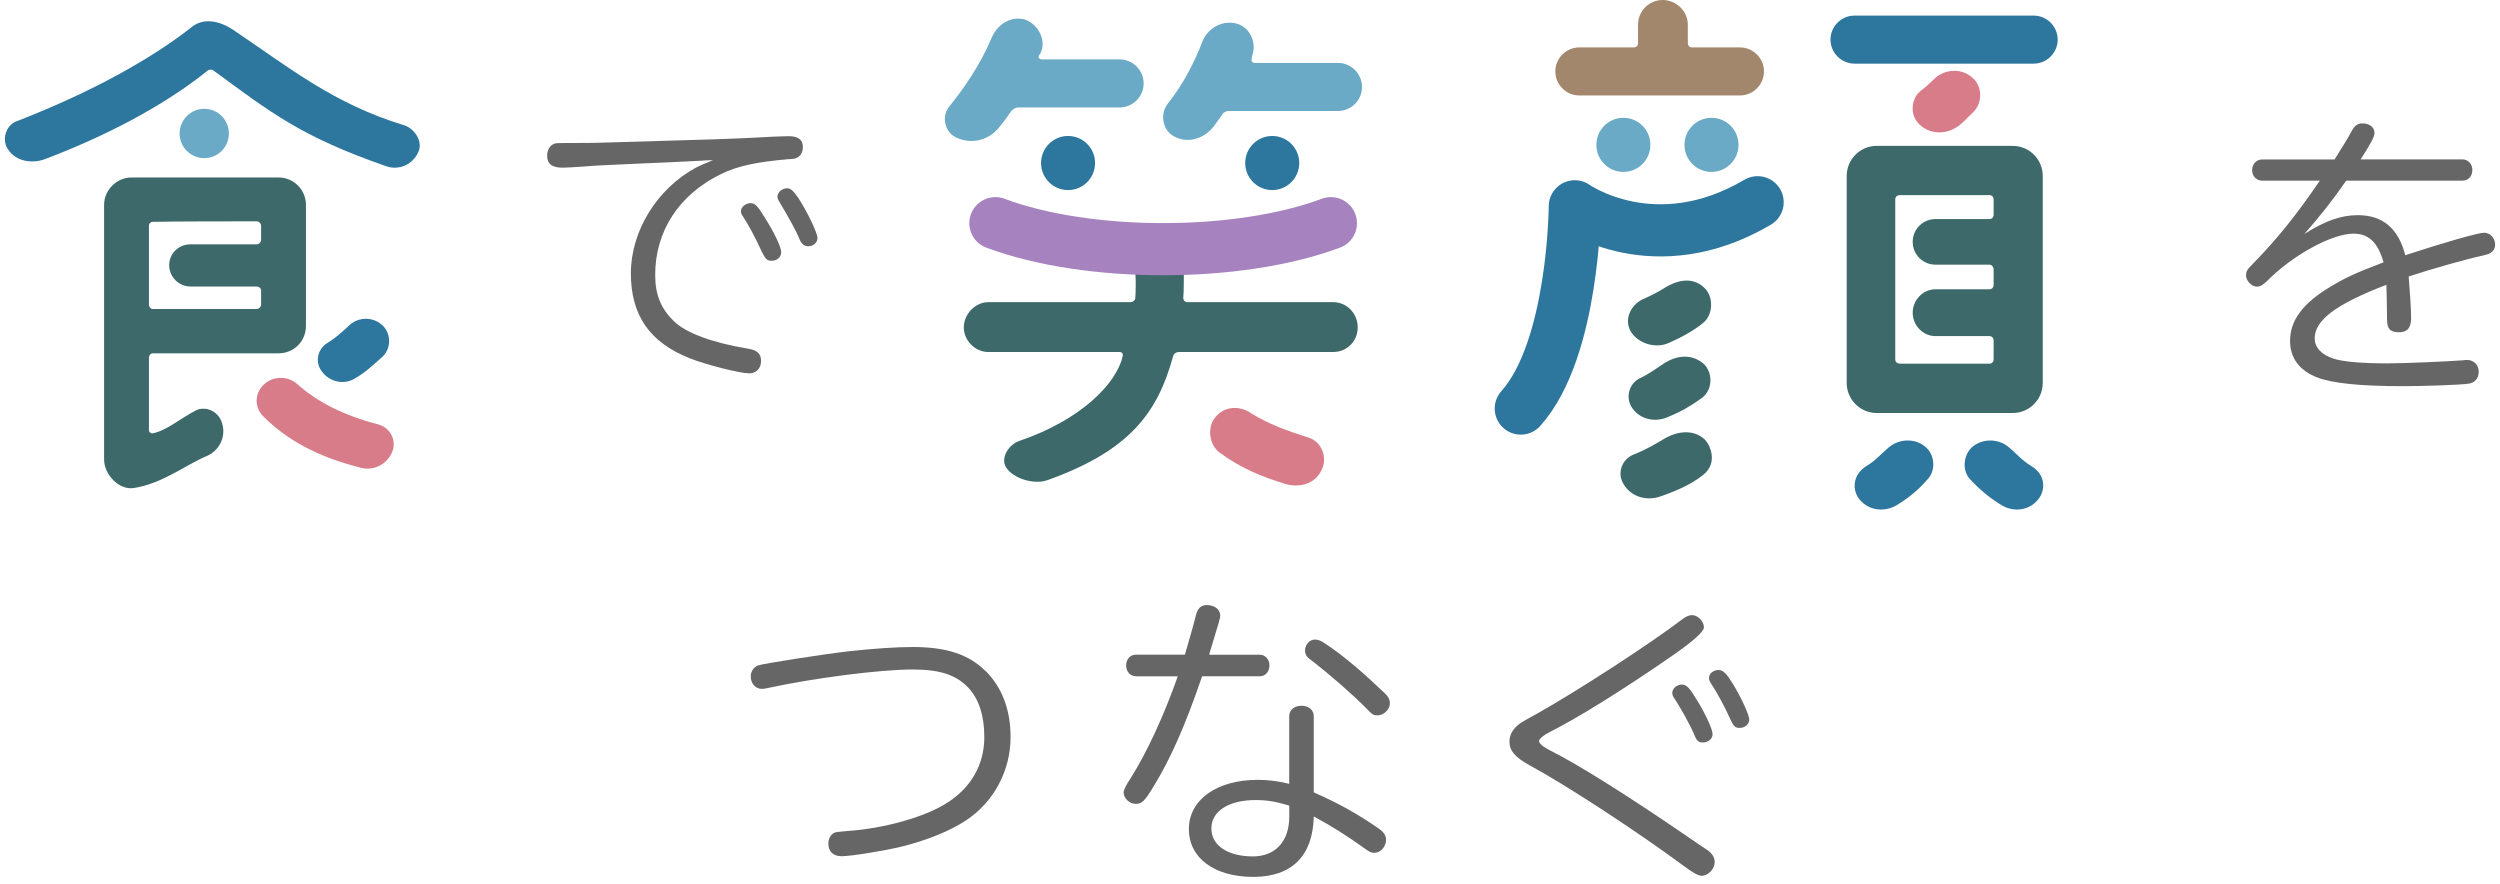
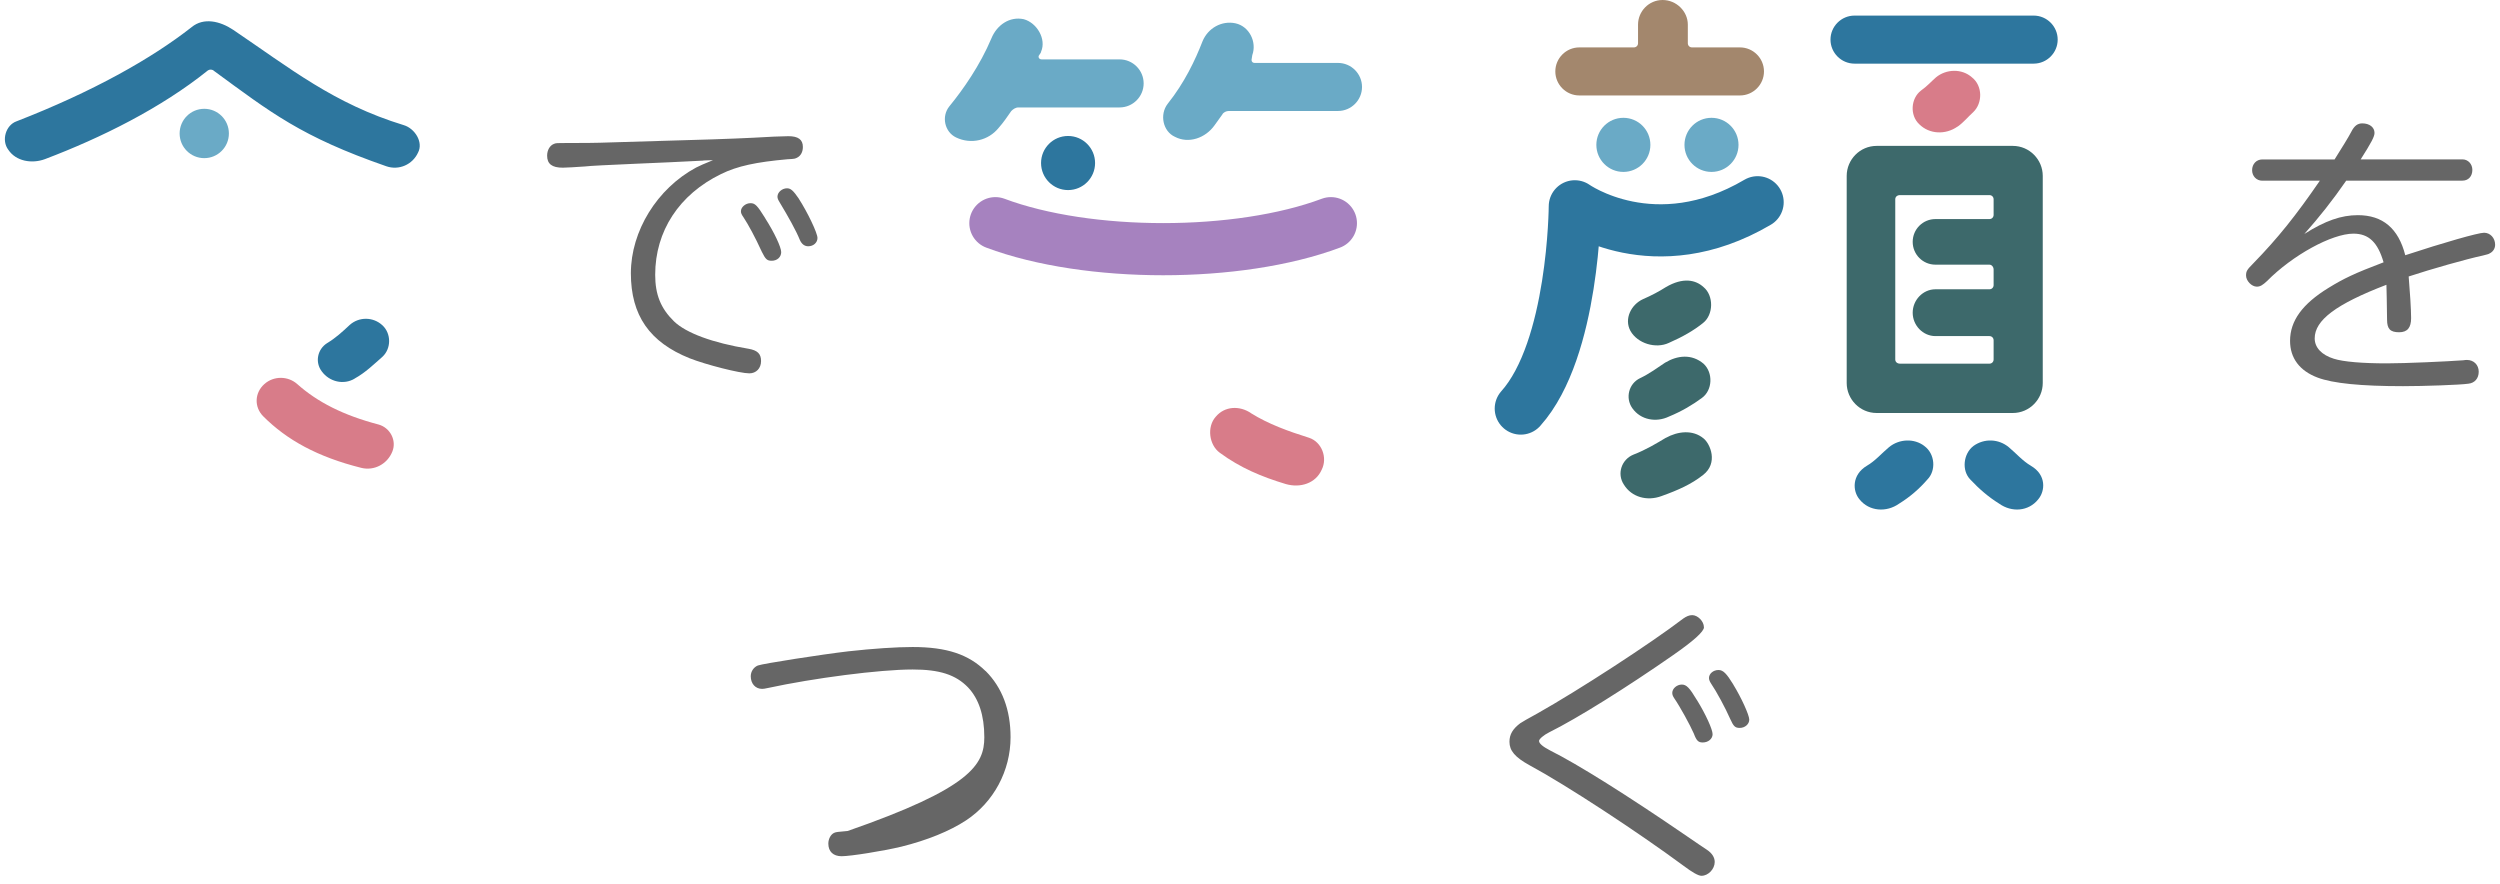
<svg xmlns="http://www.w3.org/2000/svg" width="314" height="111" viewBox="0 0 314 111" fill="none">
  <g clip-path="url(#clip0_0_1658)">
-     <path d="M24.619 51.536C22.624 52.571 20.911 54.084 19.19 54.424C18.98 54.489 18.705 54.286 18.705 54.011V44.926C18.705 44.651 18.915 44.376 19.19 44.376H34.993C36.916 44.376 38.426 42.863 38.426 40.938V25.729C38.426 23.868 36.916 22.29 34.993 22.29H16.508C14.65 22.29 13.074 23.876 13.074 25.729V57.724C13.074 59.585 14.932 61.575 16.782 61.3C20.426 60.75 23.375 58.339 26.057 57.239C27.568 56.551 28.392 54.828 27.915 53.251C27.576 51.803 25.993 50.913 24.619 51.528V51.536ZM18.705 28.35C18.705 28.075 18.915 27.864 19.19 27.864C21.662 27.8 29.838 27.8 32.246 27.8C32.52 27.8 32.795 28.075 32.795 28.35V30.138C32.795 30.413 32.52 30.688 32.246 30.688H23.933C22.422 30.688 21.25 31.861 21.25 33.301C21.25 34.741 22.422 35.987 23.933 35.987H32.246C32.52 35.987 32.795 36.197 32.795 36.472V38.26C32.795 38.535 32.52 38.81 32.246 38.81H19.19C18.915 38.81 18.705 38.535 18.705 38.26V28.35Z" fill="#3D696B" />
    <path d="M44.543 47.547C45.916 46.787 46.951 45.759 48.049 44.797C49.148 43.761 49.148 41.908 48.049 40.873C46.878 39.773 45.093 39.773 43.929 40.808C42.968 41.706 42.144 42.459 41.109 43.082C39.873 43.842 39.526 45.492 40.423 46.657C41.384 47.96 43.17 48.38 44.543 47.555V47.547Z" fill="#2D769E" />
    <path d="M50.724 15.721C41.925 13.035 36.432 8.57 29.29 3.748C27.642 2.648 25.581 2.162 24.071 3.408C18.981 7.397 11.629 11.523 2.079 15.236C0.706 15.721 0.157 17.647 1.045 18.812C2.007 20.26 4.002 20.599 5.65 19.985C12.728 17.299 20.217 13.585 26.123 8.837C26.333 8.699 26.672 8.699 26.882 8.909C34.024 14.136 37.805 17.161 48.526 20.883C50.109 21.433 51.822 20.672 52.509 19.16C53.196 17.849 52.097 16.134 50.724 15.721Z" fill="#2D769E" />
    <path d="M47.564 53.324C43.096 52.151 39.873 50.5 37.328 48.235C36.157 47.199 34.371 47.199 33.208 48.235C31.971 49.335 31.899 51.123 33.07 52.296C36.027 55.257 39.873 57.385 45.367 58.76C47.015 59.173 48.663 58.275 49.285 56.697C49.834 55.322 49.01 53.736 47.564 53.324Z" fill="#D87C89" />
    <path d="M25.655 19.863C27.364 19.863 28.749 18.476 28.749 16.765C28.749 15.054 27.364 13.666 25.655 13.666C23.946 13.666 22.561 15.054 22.561 16.765C22.561 18.476 23.946 19.863 25.655 19.863Z" fill="#6AAAC6" />
    <path d="M88.343 20.172C85.564 20.325 82.776 20.439 79.997 20.56C76.483 20.714 74.083 20.827 73.469 20.908C72.346 20.989 71.037 21.061 70.69 21.061C69.341 21.061 68.719 20.6 68.719 19.549C68.719 18.853 69.066 18.27 69.567 18.076C69.801 17.963 69.995 17.963 71.078 17.963C73.049 17.963 74.673 17.963 76.838 17.882C90.403 17.494 91.251 17.453 94.58 17.3C96.357 17.186 98.369 17.105 99.023 17.105C100.259 17.105 100.841 17.534 100.841 18.456C100.841 19.079 100.574 19.581 100.106 19.808C99.872 19.921 99.839 19.961 98.91 20.002C95.008 20.35 92.609 20.851 90.564 21.862C85.305 24.419 82.292 29.022 82.292 34.515C82.292 36.991 82.986 38.73 84.651 40.356C86.161 41.828 89.522 43.066 94.006 43.803C95.129 43.997 95.59 44.425 95.59 45.348C95.59 46.27 94.968 46.893 94.119 46.893C92.924 46.893 88.674 45.809 86.622 45C81.597 42.985 79.238 39.62 79.238 34.321C79.238 29.022 82.526 23.683 87.43 21.045C88.052 20.738 88.238 20.657 89.555 20.115L88.359 20.155L88.343 20.172ZM96.107 27.412C97.27 29.232 98.118 31.053 98.118 31.668C98.118 32.282 97.618 32.752 96.923 32.752C96.341 32.752 96.147 32.557 95.687 31.627C94.838 29.766 93.99 28.221 93.408 27.331C93.142 26.943 93.061 26.789 93.061 26.522C93.061 26.021 93.643 25.519 94.257 25.519C94.838 25.519 95.105 25.786 96.115 27.412H96.107ZM100.316 24.937C101.439 26.676 102.675 29.273 102.675 29.888C102.675 30.47 102.174 30.931 101.512 30.931C101.051 30.931 100.704 30.664 100.469 30.155C99.969 28.917 98.959 27.137 97.957 25.471C97.723 25.082 97.65 24.928 97.65 24.694C97.65 24.152 98.231 23.65 98.846 23.65C99.306 23.65 99.621 23.917 100.316 24.928V24.937Z" fill="#666666" />
    <path d="M130.78 13.494H127.92C127.54 13.494 127.241 13.72 127.015 13.947C126.49 14.699 126.037 15.379 125.432 16.058C124.155 17.644 121.966 18.17 120.083 17.264C118.653 16.584 118.201 14.627 119.251 13.34C120.98 11.229 123.089 8.211 124.519 4.822C125.197 3.163 126.781 2.03 128.582 2.411C130.239 2.864 131.442 4.902 130.764 6.48C130.764 6.634 130.538 6.86 130.465 7.006C130.392 7.232 130.538 7.459 130.845 7.459H140.628C142.284 7.459 143.642 8.818 143.642 10.476C143.642 12.135 142.284 13.494 140.628 13.494H130.764H130.78Z" fill="#6AAAC6" />
-     <path d="M131.442 60.343C129.859 60.869 127.298 60.117 126.401 58.758C125.577 57.552 126.7 55.821 128.057 55.368C135.813 52.731 140.257 48.127 141.008 44.738C141.081 44.438 140.935 44.212 140.628 44.212H124.139C122.483 44.212 121.053 42.78 121.053 41.121C121.053 39.463 122.483 37.95 124.139 37.95H141.986C142.285 37.95 142.592 37.724 142.592 37.424C142.664 36.818 142.664 34.714 142.592 34.18C142.519 32.522 143.868 31.163 145.451 31.09C147.18 31.09 148.538 32.449 148.691 34.107C148.691 34.714 148.691 36.818 148.618 37.424C148.618 37.724 148.845 37.95 149.144 37.95H167.443C169.172 37.95 170.529 39.382 170.529 41.121C170.529 42.861 169.172 44.212 167.443 44.212H148.093C147.714 44.212 147.415 44.438 147.342 44.738C145.387 51.897 141.848 56.646 131.459 60.343H131.442Z" fill="#3D696B" />
    <path d="M157.045 13.939H154.338C154.04 13.939 153.66 14.092 153.514 14.392C153.215 14.845 152.836 15.298 152.537 15.751C151.406 17.337 149.297 18.089 147.568 17.183C146.066 16.503 145.613 14.392 146.663 13.033C148.772 10.395 150.129 7.532 151.034 5.194C151.713 3.535 153.442 2.556 155.179 2.928C156.908 3.309 157.885 5.266 157.287 6.925C157.287 6.998 157.215 7.305 157.215 7.378C157.142 7.677 157.287 7.904 157.594 7.904H168.057C169.713 7.904 171.07 9.263 171.07 10.921C171.07 12.58 169.713 13.939 168.057 13.939H157.061H157.045Z" fill="#6AAAC6" />
    <path d="M157.125 51.898C159.307 53.257 161.795 54.163 164.429 54.988C166.012 55.514 166.764 57.48 166.012 58.984C165.261 60.716 163.306 61.322 161.496 60.797C158.483 59.891 155.776 58.758 153.215 56.873C151.858 55.894 151.559 53.629 152.69 52.351C153.821 50.992 155.704 50.919 157.134 51.898H157.125Z" fill="#D87C89" />
    <path d="M245.874 15.905C246.625 15.379 247.231 14.627 247.829 14.093C249.033 12.96 249.033 10.776 247.676 9.716C246.399 8.583 244.436 8.664 243.16 9.716C242.634 10.169 242.029 10.848 241.277 11.374C240.001 12.353 239.847 14.465 241.051 15.597C242.327 16.875 244.363 16.956 245.866 15.897L245.874 15.905Z" fill="#D87C89" />
    <path d="M198.361 11.989H218.543C220.199 11.989 221.556 10.63 221.556 8.972C221.556 7.313 220.199 5.954 218.543 5.954H212.516C212.217 5.954 211.991 5.728 211.991 5.428V3.09C211.991 1.432 210.561 0 208.824 0C207.087 0 205.737 1.432 205.737 3.09V5.428C205.737 5.728 205.511 5.954 205.212 5.954H198.361C196.705 5.954 195.348 7.313 195.348 8.972C195.348 10.63 196.705 11.989 198.361 11.989Z" fill="#A3876D" />
    <path d="M231.945 22.094V48.103C231.945 50.142 233.602 51.873 235.71 51.873H252.805C254.914 51.873 256.57 50.142 256.57 48.103V22.094C256.57 20.055 254.914 18.324 252.805 18.324H235.71C233.602 18.324 231.945 20.055 231.945 22.094ZM238.045 25.031C238.045 24.732 238.271 24.505 238.651 24.505H249.873C250.172 24.505 250.398 24.732 250.398 25.031V26.989C250.398 27.288 250.172 27.515 249.873 27.515H243.094C241.511 27.515 240.234 28.793 240.234 30.378C240.234 31.964 241.511 33.242 243.094 33.242H249.873C250.172 33.242 250.398 33.541 250.398 33.849V35.807C250.398 36.106 250.172 36.333 249.873 36.333H243.094C241.511 36.333 240.234 37.692 240.234 39.277C240.234 40.863 241.511 42.214 243.094 42.214H249.873C250.172 42.214 250.398 42.441 250.398 42.74V45.151C250.398 45.45 250.172 45.676 249.873 45.676H238.651C238.279 45.676 238.045 45.45 238.045 45.151V25.023V25.031Z" fill="#3D696B" />
    <path d="M232.924 7.993H255.432C257.088 7.993 258.445 6.634 258.445 4.976C258.445 3.317 257.088 1.958 255.432 1.958H232.924C231.267 1.958 229.91 3.317 229.91 4.976C229.91 6.634 231.267 7.993 232.924 7.993Z" fill="#2D769E" />
    <path d="M209.155 45.538C208.25 46.145 207.119 46.97 205.996 47.496C204.566 48.176 204.114 49.988 205.018 51.266C206.077 52.771 208.032 53.078 209.607 52.326C211.263 51.646 212.621 50.821 213.752 49.988C215.109 49.009 215.182 46.825 213.978 45.692C212.475 44.414 210.666 44.64 209.163 45.538H209.155Z" fill="#3D696B" />
    <path d="M241.698 56.015C240.421 55.036 238.539 55.109 237.254 56.169C236.349 56.921 235.525 57.9 234.467 58.507C232.584 59.639 232.657 61.67 233.562 62.73C234.766 64.235 236.947 64.388 238.531 63.256C239.888 62.422 241.092 61.371 242.069 60.238C243.2 59.106 243.047 56.994 241.689 56.015H241.698Z" fill="#2D769E" />
    <path d="M255.092 58.507C254.042 57.9 253.21 56.921 252.305 56.169C251.029 55.109 249.219 55.036 247.862 56.015C246.585 56.994 246.359 59.106 247.482 60.238C248.54 61.371 249.744 62.422 251.093 63.256C252.677 64.388 254.785 64.235 255.989 62.73C256.894 61.67 257.04 59.639 255.084 58.507H255.092Z" fill="#2D769E" />
    <path d="M213.971 36.065C212.993 35.159 211.41 34.787 209.228 36.065C208.404 36.591 207.418 37.117 206.368 37.57C204.865 38.249 203.961 40.062 204.785 41.566C205.69 43.152 207.952 43.832 209.6 43.071C211.329 42.319 212.767 41.486 213.89 40.579C215.247 39.52 215.247 37.109 213.962 36.057L213.971 36.065Z" fill="#3D696B" />
    <path d="M209.227 54.988C208.096 55.667 206.739 56.492 205.164 57.099C203.661 57.706 203.055 59.51 203.96 60.869C204.937 62.455 206.893 62.981 208.702 62.301C210.811 61.549 212.467 60.796 213.897 59.664C215.852 58.159 214.802 55.74 213.97 55.069C212.612 53.936 210.73 54.163 209.227 54.996V54.988Z" fill="#3D696B" />
    <path d="M167.16 28.032C155.526 32.385 136.653 32.385 125.02 28.032" stroke="#A682BF" stroke-width="6.55" stroke-linecap="round" stroke-linejoin="round" />
    <path d="M203.895 21.593C205.769 21.593 207.288 20.071 207.288 18.195C207.288 16.318 205.769 14.797 203.895 14.797C202.021 14.797 200.502 16.318 200.502 18.195C200.502 20.071 202.021 21.593 203.895 21.593Z" fill="#6AAAC6" />
    <path d="M214.964 21.593C216.838 21.593 218.357 20.071 218.357 18.195C218.357 16.318 216.838 14.797 214.964 14.797C213.09 14.797 211.57 16.318 211.57 18.195C211.57 20.071 213.09 21.593 214.964 21.593Z" fill="#6AAAC6" />
    <path d="M134.149 23.874C136.023 23.874 137.542 22.352 137.542 20.476C137.542 18.599 136.023 17.078 134.149 17.078C132.275 17.078 130.756 18.599 130.756 20.476C130.756 22.352 132.275 23.874 134.149 23.874Z" fill="#2D769E" />
-     <path d="M159.792 23.874C161.666 23.874 163.185 22.352 163.185 20.476C163.185 18.599 161.666 17.078 159.792 17.078C157.918 17.078 156.398 18.599 156.398 20.476C156.398 22.352 157.918 23.874 159.792 23.874Z" fill="#2D769E" />
    <path d="M220.757 25.402C207.79 33.039 197.796 25.912 197.796 25.912C197.796 25.912 197.707 43.84 191.01 51.315" stroke="#2D769E" stroke-width="6.55" stroke-linecap="round" stroke-linejoin="round" />
    <path d="M284.141 22.696C283.406 22.696 282.865 22.113 282.865 21.377C282.865 20.6 283.406 20.026 284.141 20.026H293.222C294.151 18.554 294.959 17.243 295.307 16.58C295.694 15.803 296.115 15.496 296.696 15.496C297.625 15.496 298.239 15.997 298.239 16.693C298.239 17.154 297.852 17.89 296.502 20.018H309.291C309.986 20.018 310.528 20.6 310.528 21.337C310.528 22.146 310.027 22.688 309.291 22.688H294.685C292.948 25.204 291.283 27.291 289.425 29.386C292.051 27.72 294.062 27.024 296.147 27.024C299.273 27.024 301.245 28.69 302.101 32.056C306.932 30.47 311.263 29.232 311.998 29.232C312.774 29.232 313.388 29.888 313.388 30.745C313.388 31.206 313.121 31.635 312.693 31.829C312.58 31.91 312.458 31.943 311.844 32.096C309.833 32.525 305.349 33.795 302.529 34.725C302.683 36.505 302.836 38.908 302.836 39.952C302.836 41.149 302.376 41.731 301.326 41.731C300.203 41.731 299.815 41.303 299.815 40.146C299.774 37.322 299.774 37.169 299.734 35.769C293.392 38.204 290.726 40.219 290.726 42.5C290.726 43.665 291.615 44.587 293.125 45.056C294.321 45.445 296.793 45.639 299.774 45.639C302.093 45.639 307.312 45.404 309.397 45.251C309.59 45.21 309.744 45.21 309.857 45.21C310.705 45.21 311.327 45.833 311.327 46.683C311.327 47.532 310.826 48.114 310.011 48.195C308.928 48.349 304.371 48.503 301.818 48.503C296.559 48.503 293.004 48.155 291.073 47.419C288.835 46.569 287.632 44.984 287.632 42.816C287.632 40.3 289.175 38.172 292.463 36.157C294.353 34.992 295.711 34.337 299.378 32.946C298.643 30.43 297.52 29.346 295.589 29.346C292.883 29.346 287.939 32.056 284.731 35.308C284.19 35.81 283.883 36.004 283.455 36.004C282.8 36.004 282.105 35.268 282.105 34.612C282.105 34.07 282.219 33.876 282.994 33.099C286.161 29.847 288.367 27.064 291.38 22.688H284.117L284.141 22.696Z" fill="#666666" />
-     <path d="M123.792 84.274C125.876 86.362 126.926 89.153 126.926 92.599C126.926 96.814 124.801 100.762 121.319 103.051C119.308 104.37 116.488 105.527 113.2 106.344C110.922 106.886 106.858 107.541 105.703 107.541C104.66 107.541 104.038 106.959 104.038 105.956C104.038 105.373 104.345 104.791 104.773 104.605C105.04 104.491 105.161 104.491 106.47 104.37C111.027 104.063 116.133 102.631 118.88 100.883C121.933 98.99 123.63 96.045 123.63 92.599C123.63 89.848 122.935 87.761 121.578 86.329C120.035 84.744 118.023 84.088 114.622 84.088C110.485 84.088 102.18 85.172 96.46 86.41C96.072 86.491 95.919 86.523 95.725 86.523C94.877 86.523 94.295 85.868 94.295 84.938C94.295 84.355 94.642 83.813 95.184 83.587C95.806 83.352 103.222 82.195 106.543 81.807C109.669 81.459 112.61 81.265 114.622 81.265C118.912 81.265 121.659 82.195 123.783 84.282L123.792 84.274Z" fill="#666666" />
-     <path d="M142.64 84.93C141.945 84.93 141.444 84.347 141.444 83.579C141.444 82.81 141.945 82.228 142.64 82.228H148.82C149.402 80.213 149.79 78.935 150.169 77.43C150.404 76.387 150.824 75.998 151.599 75.998C152.528 75.998 153.264 76.54 153.264 77.317C153.264 77.624 153.151 78.013 151.987 81.807L151.874 82.236H158.248C158.903 82.236 159.444 82.818 159.444 83.587C159.444 84.355 158.943 84.938 158.248 84.938H150.985C148.901 91.054 147.002 95.35 144.878 98.796C143.755 100.657 143.407 100.964 142.64 100.964C141.872 100.964 141.129 100.268 141.129 99.532C141.129 99.225 141.412 98.645 141.977 97.793C144.029 94.541 146.154 89.978 147.931 84.946H142.64V84.93ZM161.924 89.962C161.924 89.185 162.547 88.643 163.468 88.643C164.389 88.643 165.011 89.185 165.011 89.962V99.524C168.024 100.843 170.537 102.234 173.09 104.014C173.784 104.475 174.091 104.944 174.091 105.486C174.091 106.336 173.397 107.112 172.621 107.112C172.193 107.112 172.039 107.032 171.191 106.417C169.026 104.872 167.362 103.82 165.011 102.55C164.897 107.501 162.264 110.138 157.4 110.138C152.537 110.138 149.321 107.776 149.321 104.135C149.321 100.495 152.763 97.947 157.982 97.947C159.218 97.947 160.535 98.1 161.924 98.448V89.97V89.962ZM161.924 101.182C160.301 100.681 159.145 100.487 157.675 100.487C154.354 100.487 152.149 101.878 152.149 104.046C152.149 106.214 154.233 107.565 157.368 107.565C160.187 107.565 161.932 105.672 161.932 102.574V101.182H161.924ZM166.723 81.022C168.808 82.414 171.28 84.541 173.873 87.017C174.374 87.478 174.568 87.866 174.568 88.335C174.568 89.112 173.793 89.848 173.025 89.848C172.484 89.848 172.371 89.767 171.555 88.918C170.012 87.332 166.917 84.622 164.485 82.761C164.098 82.495 163.904 82.106 163.904 81.718C163.904 80.982 164.485 80.326 165.14 80.326C165.6 80.326 165.948 80.48 166.723 81.022Z" fill="#666666" />
+     <path d="M123.792 84.274C125.876 86.362 126.926 89.153 126.926 92.599C126.926 96.814 124.801 100.762 121.319 103.051C119.308 104.37 116.488 105.527 113.2 106.344C110.922 106.886 106.858 107.541 105.703 107.541C104.66 107.541 104.038 106.959 104.038 105.956C104.038 105.373 104.345 104.791 104.773 104.605C105.04 104.491 105.161 104.491 106.47 104.37C121.933 98.99 123.63 96.045 123.63 92.599C123.63 89.848 122.935 87.761 121.578 86.329C120.035 84.744 118.023 84.088 114.622 84.088C110.485 84.088 102.18 85.172 96.46 86.41C96.072 86.491 95.919 86.523 95.725 86.523C94.877 86.523 94.295 85.868 94.295 84.938C94.295 84.355 94.642 83.813 95.184 83.587C95.806 83.352 103.222 82.195 106.543 81.807C109.669 81.459 112.61 81.265 114.622 81.265C118.912 81.265 121.659 82.195 123.783 84.282L123.792 84.274Z" fill="#666666" />
    <path d="M214.019 78.781C214.019 79.32 212.718 80.494 210.117 82.3C204.397 86.289 198.095 90.237 194.581 91.976C193.886 92.324 193.304 92.825 193.304 93.06C193.304 93.367 193.732 93.756 194.694 94.257C198.176 95.997 204.356 99.872 211.967 105.09C213.163 105.899 213.979 106.481 214.366 106.716C215.021 107.145 215.368 107.687 215.368 108.261C215.368 109.151 214.56 110 213.704 110C213.316 110 212.557 109.574 211.426 108.722C205.665 104.467 196.697 98.585 192.1 96.11C190.283 95.107 189.588 94.29 189.588 93.165C189.588 92.235 190.016 91.539 190.937 90.843C191.196 90.665 191.917 90.253 193.102 89.606C198.2 86.742 207.321 80.82 211.417 77.689C211.805 77.422 212.153 77.26 212.54 77.26C213.235 77.26 214.011 78.037 214.011 78.773L214.019 78.781ZM213.13 87.915C214.253 89.735 215.102 91.628 215.102 92.211C215.102 92.793 214.56 93.254 213.865 93.254C213.324 93.254 213.09 93.06 212.742 92.13C212.282 91.086 211.046 88.805 210.27 87.68C210.117 87.446 210.036 87.251 210.036 87.025C210.036 86.483 210.618 85.981 211.232 85.981C211.813 85.981 212.201 86.37 213.122 87.915H213.13ZM217.695 85.973C218.697 87.599 219.707 89.808 219.707 90.382C219.707 90.957 219.165 91.426 218.511 91.426C217.929 91.426 217.735 91.232 217.315 90.301C216.701 88.91 215.619 86.895 214.883 85.811C214.73 85.577 214.649 85.35 214.649 85.156C214.649 84.614 215.19 84.153 215.845 84.153C216.427 84.153 216.847 84.582 217.703 85.973H217.695Z" fill="#666666" />
  </g>
  <defs>
    <clipPath id="clip0_0_1658">
      <rect width="312.775" height="110.138" fill="white" transform="translate(0.613)" />
    </clipPath>
  </defs>
</svg>